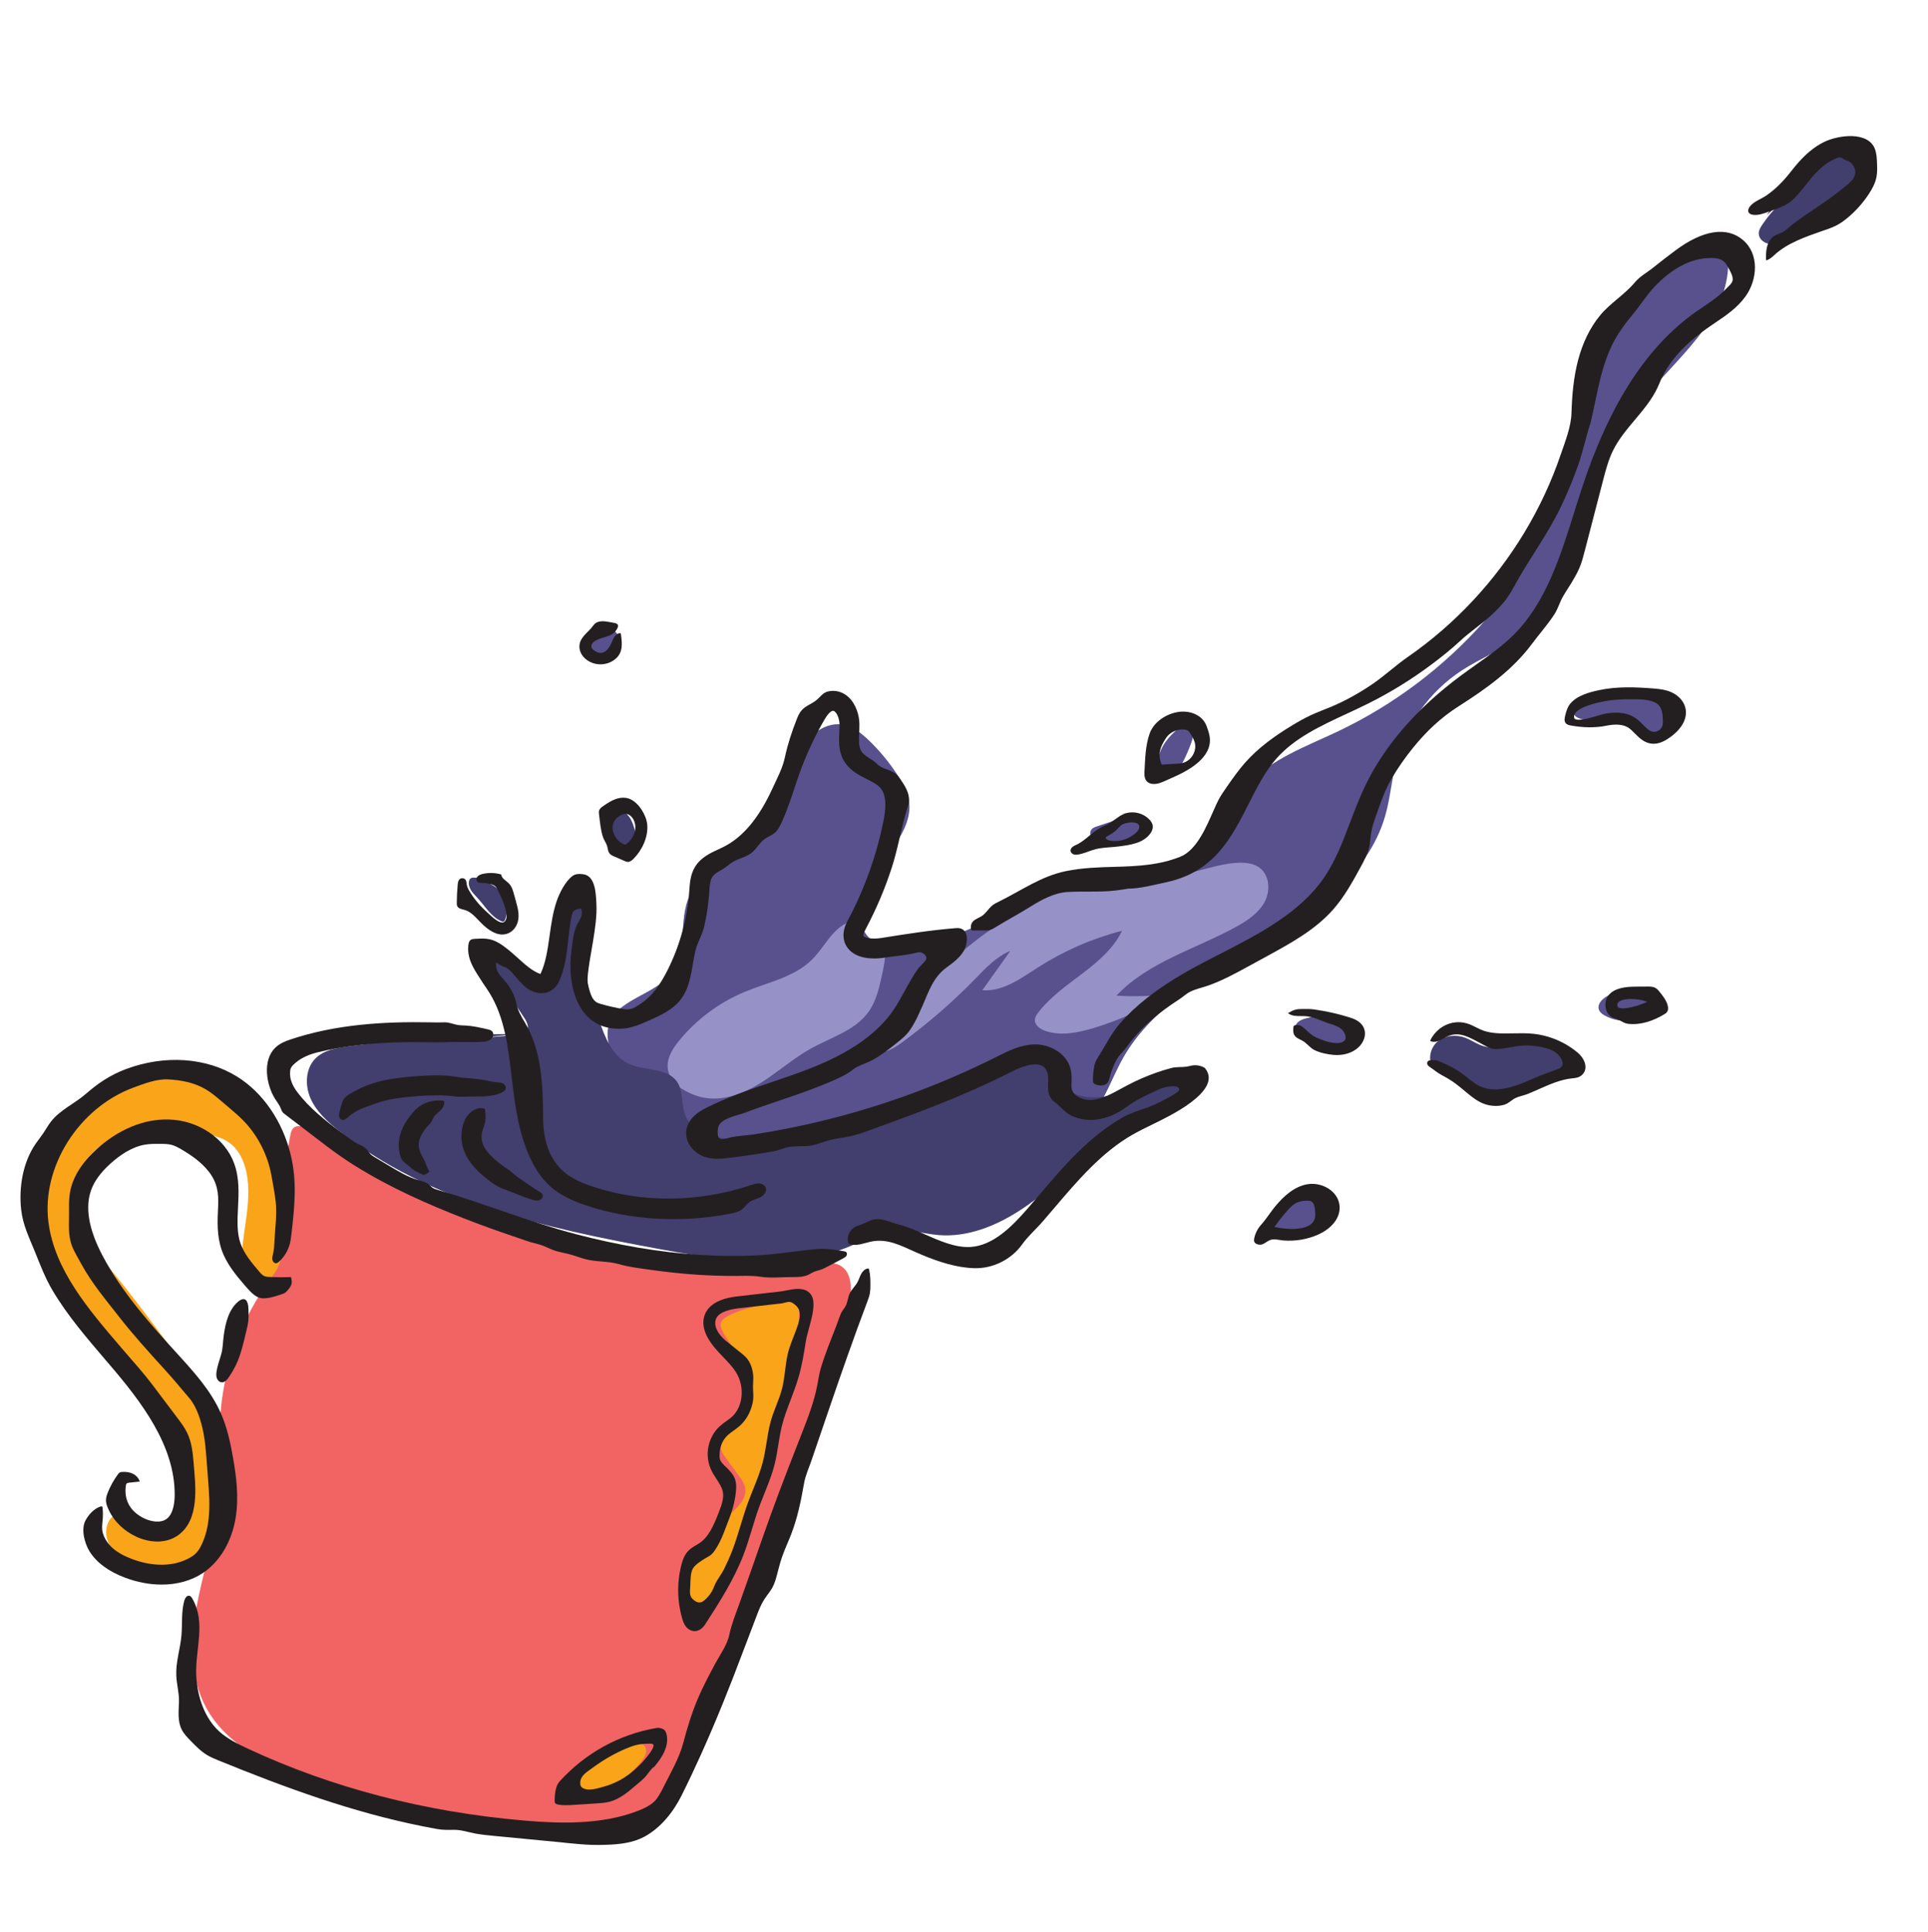
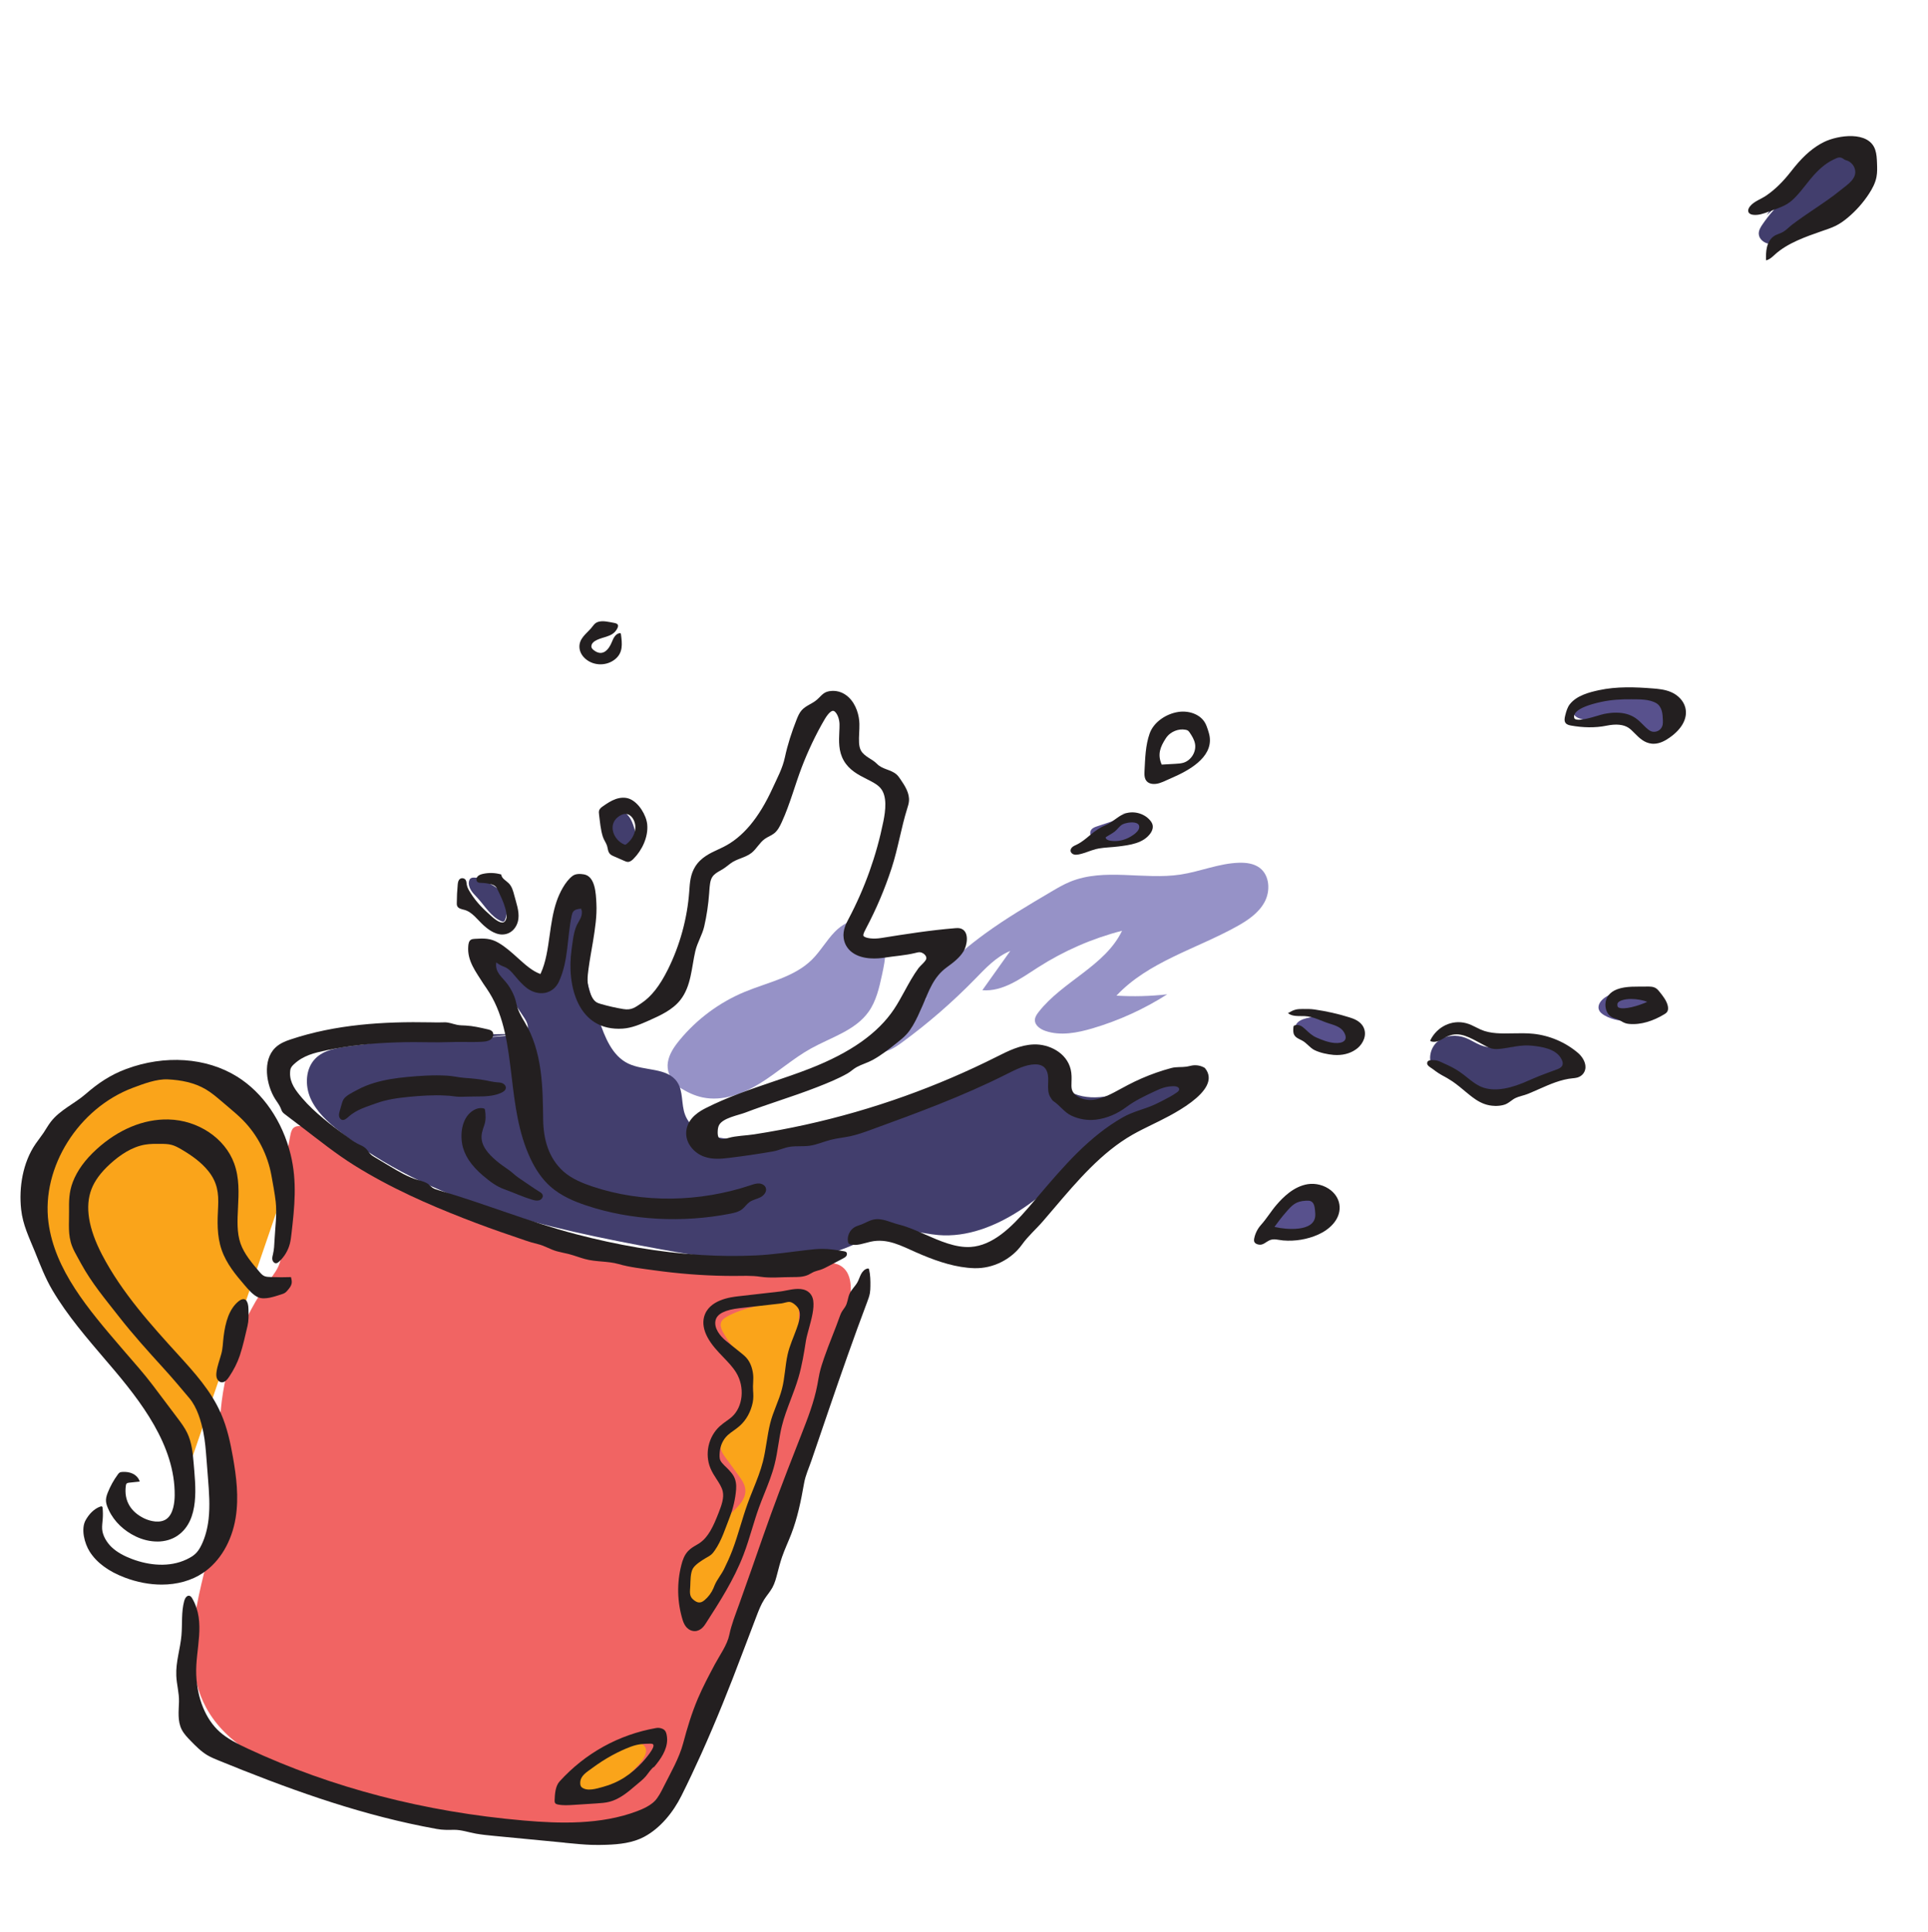
<svg xmlns="http://www.w3.org/2000/svg" id="Layer_1" data-name="Layer 1" viewBox="0 0 1008 1009.82">
  <defs>
    <style>
      .cls-1 {
        fill: #9692c7;
      }

      .cls-2 {
        fill: #9bd5c3;
      }

      .cls-3 {
        fill: #231f20;
      }

      .cls-4 {
        fill: #423e6d;
      }

      .cls-5 {
        fill: #58518d;
      }

      .cls-6 {
        fill: #f16463;
      }

      .cls-7 {
        fill: #faa41a;
      }
    </style>
  </defs>
-   <path class="cls-5" d="M385.55,447.28c-7.78,6.41-18.22,10-23.64,18.5-7.96,12.49-1.85,30.6-10.54,42.59-8.83,12.18-30.15,13.93-33.36,28.63-.83,3.83-.13,7.82.92,11.59,8.1,29.4,36.13,50.31,65.91,56.86,29.79,6.55,60.99.84,90.01-8.53,17.1-5.52,34.79-12.39,52.49-9.34,10.22,1.76,20.45,6.81,30.49,4.21,15.29-3.95,20.67-22.2,27.98-36.2,14.9-28.51,45.02-45.03,72.74-61.35,27.72-16.32,56.63-36.6,65.6-67.5,2.68-9.24,3.39-18.94,5.76-28.26,4.95-19.48,17.43-36.94,34.26-47.93,9.51-6.21,20.28-10.41,29.38-17.2,34.72-25.89,33.98-78.3,57.95-114.38,17.86-26.88,50.58-47.25,52-79.49.11-2.42-.03-4.99-1.38-6.99-3.52-5.22-11.66-2.85-17,.48-34.57,21.6-55.09,60.28-66.17,99.51-4.72,16.69-8.05,33.87-14.9,49.8-6.74,15.67-16.74,29.76-28.04,42.53-21.27,24.02-47.43,43.71-76.4,57.49-16.65,7.92-34.82,14.33-47.33,27.88-13.27,14.37-18.86,35.49-34.87,46.72-18.63,13.06-43.97,7.98-66.33,12.21-28.04,5.3-52.5,25.75-81.04,26.05-4.61.05-9.42-.51-13.28-3.03-12.12-7.91-6.47-26.94,2.3-38.45,8.77-11.52,20.14-24.92,15.25-38.55-3.84-10.7-15.83-25.23-24.76-32.16-10.12-7.86-19.89-4.32-28.17,4.4-16.29,17.14-17,44.83-35.82,59.89Z" />
  <path class="cls-1" d="M472.45,529.22c12.19-15.61,26.56-29.5,42.58-41.15,11-8,22.74-14.93,34.46-21.84,3.24-1.91,6.49-3.83,9.97-5.26,17.96-7.39,38.56-.85,57.77-3.77,10.29-1.57,20.15-5.87,30.55-6.17,3.78-.11,7.78.39,10.8,2.66,5.26,3.94,5.69,12.12,2.56,17.9s-8.88,9.62-14.63,12.8c-21.25,11.77-46.18,18.4-62.8,36.12,8.84.54,17.73.31,26.54-.69-12.08,7.7-25.23,13.7-38.96,17.76-8.04,2.38-16.78,4.09-24.72,1.38-2.7-.92-5.58-2.91-5.5-5.76.04-1.53.97-2.89,1.91-4.1,12.58-16.15,34.78-24.06,43.66-42.51-15.53,3.99-30.41,10.48-43.91,19.13-9.01,5.78-18.46,12.83-29.13,11.94,4.86-6.84,9.72-13.68,14.59-20.52-7.37,3-12.96,9.09-18.52,14.79-11.78,12.07-24.57,23.16-38.19,33.12-3.85,2.82-8.33,5.68-13.04,4.89,6.71-11.42,16.03-21.3,27.03-28.67" />
  <path class="cls-1" d="M456.61,498.93c-10.49,0-12.78-12.69-6.91-18.27-4.83.01-9.69,2.84-13.18,6.41-4.42,4.51-7.54,10.19-12.03,14.63-9.32,9.2-23.05,11.81-35.14,16.83-13.19,5.47-25,14.23-34.07,25.25-2.83,3.44-5.47,7.27-6.12,11.68-.56,3.79.77,8.05,3.75,10.27l-7-4.11c6.49,5.1,13.3,10.36,21.37,12.08,10.45,2.23,21.27-1.86,30.34-7.51s17.09-12.92,26.43-18.09c10.52-5.83,23.13-9.38,30.09-19.19,3.96-5.58,5.51-12.47,6.97-19.16.92-4.22,1.83-8.54,1.75-12.83-1.59,1.24-3.67,2.02-6.24,2.02Z" />
-   <path class="cls-5" d="M323.35,338.35c-3.61,1.92-6.44,5.68-10.51,6.05-4.01.37-7.78-3.25-8.03-7.27-.25-4.02,2.64-7.88,6.42-9.26,2.84-1.03,6.15-.78,8.71.82,2.56,1.61,4.24,4.58,4.13,7.6-.11,3.02-2.1,5.93-4.93,6.97" />
  <path class="cls-5" d="M594.35,425.08c-6.91,2.3-13.82,4.59-20.73,6.89-1.17.39-2.42.84-3.11,1.86-.72,1.06-.61,2.54.02,3.66s1.72,1.91,2.87,2.48c3.11,1.54,6.79,1.62,10.16.8,3.37-.81,6.49-2.44,9.48-4.2,1.35-.79,2.71-1.64,3.72-2.84s1.64-2.82,1.29-4.34c-.5-2.23-2.88-3.57-5.14-3.9-2.26-.33-4.58.06-6.86-.13" />
  <path class="cls-2" d="M611.4,381.75l8.03-6.1c-1.31-.03-2.68.41-3.77,1.15-1.81,1.23-3.06,3.11-4.26,4.94Z" />
-   <path class="cls-5" d="M621.83,376.38c-.23-.15-.47-.28-.71-.38-3.83,3.98-8.49,7.29-11.71,11.8-2.72,3.8-4.32,8.39-4.55,13.06-.08,1.53.06,3.22,1.14,4.3,1.27,1.26,3.37,1.19,5.05.56,4.95-1.86,7.53-7.19,9.63-12.04,1.5-3.46,3.01-6.99,3.37-10.75.23-2.41-.2-5.2-2.21-6.55Z" />
  <path class="cls-5" d="M689.73,620.65c-9.69,3.95-18.56,9.93-25.87,17.42-1.11,1.14-2.26,2.78-1.51,4.18.29.55.83.92,1.36,1.23,3.32,1.95,7.36,2.41,11.18,1.95,3.82-.46,7.49-1.77,11.07-3.2,3.13-1.25,6.46-2.81,7.98-5.82,1.38-2.72.93-6.03-.14-8.89-1.14-3.06-3.13-6.02-6.14-7.28-3.01-1.26-7.12-.16-8.3,2.89" />
  <path class="cls-5" d="M679.16,529.48c4.33.19,8.66-.19,12.99.05,4.32.25,8.75,1.2,12.25,3.75,3.49,2.56,5.84,7,4.99,11.24-.25,1.22-.78,2.43-1.75,3.2-1.71,1.35-4.15.97-6.28.52-4.9-1.03-9.81-2.07-14.71-3.1-2.45-.52-4.99-1.07-6.98-2.6s-3.25-4.31-2.23-6.6c.95-2.15,3.45-3.1,5.73-3.67,3.18-.8,6.43-1.28,9.71-1.43" />
  <path class="cls-5" d="M863.13,529.01c1.83-1.79,3.66-3.58,5.49-5.37-2.34-3.83-7.17-5.28-11.63-5.75-6.09-.64-12.57.07-17.68,3.45-2.16,1.43-4.2,3.9-3.42,6.37.44,1.4,1.69,2.39,2.96,3.12,4.37,2.55,9.61,3.14,14.67,3.15,3.37,0,6.96-.3,9.65-2.32,2.69-2.03,3.9-6.34,1.63-8.83" />
  <path class="cls-5" d="M865.45,361.71c-11.63,2.94-24.24.8-35.59,4.69-2.15.74-4.27,1.71-5.98,3.2-.57.5-1.11,1.09-1.31,1.82-.26.97.15,2.04.85,2.76s1.64,1.17,2.59,1.5c7.36,2.55,15.62-.65,23.21,1.13,2.57.6,4.97,1.76,7.29,3.02,2.27,1.24,4.53,2.61,7.07,3.1,3.84.73,8.02-.83,10.44-3.89.87-1.1,1.52-2.39,1.7-3.78.25-1.95-.48-3.95-1.69-5.5s-2.86-2.71-4.6-3.63c-3.87-2.06-8.35-3.06-12.7-2.52" />
  <path class="cls-4" d="M261.48,460.49c-4.36-.91-8.79-1.48-13.23-1.68-.83-.04-1.75-.03-2.36.53-.34.31-.53.76-.65,1.22-.42,1.69.15,3.5,1.09,4.97.94,1.47,2.22,2.69,3.39,3.97,3.9,4.28,6.99,9.71,12.29,12.06.46.21,1.02.38,1.46.12.3-.18.46-.52.59-.85,1.36-3.46,1.33-7.45-.1-10.89-1.42-3.44-4.22-6.28-7.63-7.76" />
  <path class="cls-4" d="M318.99,440.6c1.03,2.83,2.98,5.49,5.79,6.58,12.02,4.67,7.94-14.99,4.34-19.9-8.02-10.91-12.6,6.52-10.13,13.32Z" />
  <path class="cls-4" d="M809.23,543.73c-5.98.26-11.77,2.04-17.65,3.19-5.87,1.15-12.14,1.63-17.69-.61-2.61-1.05-4.96-2.68-7.58-3.7-4.79-1.87-10.63-1.48-14.6,1.79-3.97,3.27-5.38,9.59-2.46,13.82,1.93,2.8,5.24,4.28,8.41,5.51,4.1,1.59,8.26,3.01,12.42,4.43,5.03,1.71,10.13,3.44,15.43,3.9,9.43.82,18.76-2.43,27.18-6.76,4.2-2.16,8.76-5.44,8.78-10.16,0-2.71-1.6-5.22-3.65-6.99-5.96-5.16-14.73-4.88-22.59-4.32" />
  <path class="cls-4" d="M923.68,112.46c5.1-7.75,10.28-15.6,17.16-21.81,6.89-6.22,15.79-10.73,25.07-10.46,2.41.07,4.98.55,6.67,2.27,1.78,1.82,2.15,4.68,1.52,7.15-.63,2.47-2.11,4.63-3.65,6.66-9.63,12.76-22.59,22.99-37.24,29.41-2.55,1.12-5.28,2.14-8.05,1.82s-5.51-2.43-5.64-5.21c-.08-1.81.92-3.48,1.94-4.97,3.3-4.86,7.2-9.31,11.58-13.22" />
  <path class="cls-4" d="M270.9,540.46c-29.84.29-59.67,2.5-89.23,6.61-5.99.83-12.41,1.96-16.69,6.22-5.32,5.3-5.64,14.16-2.59,21.02s8.82,12.1,14.69,16.78c47.15,37.58,108.61,51.05,167.91,61.93,34.4,6.31,71.46,11.82,103.08-3.14,5.18-2.45,10.21-5.45,15.83-6.52,8.83-1.69,17.77,1.56,26.73,2.31,14.94,1.25,29.7-4.59,42.3-12.72,12.6-8.13,23.55-18.53,35.33-27.8,15.94-12.55,33.48-23.06,52.06-31.21,1.76-.77,3.69-1.69,4.41-3.47,1.41-3.49-2.88-6.62-6.58-7.28-11.69-2.07-22.84,4.74-34.09,8.53-11.25,3.79-26.81,2.67-31-8.44-.97-2.56-1.23-5.5-2.98-7.6-2.73-3.26-7.72-3.11-11.92-2.42-18.56,3.07-35.85,11.11-53.24,18.29-31.31,12.93-64.27,23.39-98.15,23.96-11.18.19-24.74-2.35-28.64-12.84-2.05-5.51-.8-12.13-4.08-17.01-5.21-7.76-17.19-5.59-25.61-9.65-8.44-4.07-12.21-13.82-15.23-22.68-5.31-15.58-10.69-31.89-8.32-48.17.75-5.19,0-13.07-5.21-12.4-3.41.44-4.64,4.66-5.1,8.07-1.14,8.38-2.28,16.75-3.41,25.13-.37,2.72-.81,5.6-2.59,7.69-4.77,5.61-14,1.16-18.96-4.28-4.95-5.45-10.68-12.43-17.91-11.03,7.45,11.24,14.9,22.47,22.35,33.71,1.46,2.21,2.89,5.31,1.1,7.26-.93,1.01-2.41,1.26-3.77,1.44-6.04.79-12.12,1.31-18.2,1.57" />
-   <path class="cls-7" d="M149.55,618.99c-2.78-13.74-7.24-27.64-16.54-38.12-14.22-16.03-38.29-21.26-58.98-15.7-16.41,4.41-31.05,15.07-40.3,29.32-9.24,14.26-13,31.98-10.32,48.76,2.86,17.96,12.65,34.11,24.06,48.27s24.62,26.8,35.94,41.04c4.41,5.55,8.58,11.41,11.2,18,2.89,7.25,3.83,15.14,4.17,22.94.23,5.18.2,10.47-1.43,15.4s-5.09,9.47-9.95,11.26c-6,2.2-12.87-.24-17.77-4.33-2.1-1.75-4.18-3.91-6.9-4.15-5.4-.49-8.22,6.75-6.95,12.02,2.96,12.27,16.85,18.56,29.42,19.8,8.45.83,17.65-.05,24.19-5.45,5.23-4.31,8.05-11,8.98-17.72.93-6.71.15-13.53-.73-20.25-2.14-16.33-4.92-32.79-11.61-47.84-6-13.5-14.95-25.44-23.83-37.25-7.11-9.46-14.22-18.92-21.7-28.08-5.71-7-11.68-13.88-15.98-21.82-4.3-7.94-6.85-17.19-5.13-26.06,2.6-13.44,14.73-23.55,27.92-27.2,13.19-3.66,27.27-1.92,40.64,1.03,4.05.89,8.17,1.94,11.59,4.29,5.23,3.59,8.12,9.79,9.36,16.01,3.29,16.4-3.3,33.2-2.56,49.91.15,3.35.65,6.85,2.6,9.58,1.95,2.73,5.73,4.41,8.78,3.02,1.85-.84,3.1-2.58,4.21-4.28,4.34-6.61,9.85-14.71,10.79-22.75,1.11-9.5-1.3-20.37-3.18-29.63Z" />
+   <path class="cls-7" d="M149.55,618.99c-2.78-13.74-7.24-27.64-16.54-38.12-14.22-16.03-38.29-21.26-58.98-15.7-16.41,4.41-31.05,15.07-40.3,29.32-9.24,14.26-13,31.98-10.32,48.76,2.86,17.96,12.65,34.11,24.06,48.27s24.62,26.8,35.94,41.04c4.41,5.55,8.58,11.41,11.2,18,2.89,7.25,3.83,15.14,4.17,22.94.23,5.18.2,10.47-1.43,15.4s-5.09,9.47-9.95,11.26Z" />
  <path class="cls-6" d="M153.55,589.56c-1.1.95-1.46,2.47-1.74,3.89-3.75,18.51-5.36,37.45-4.78,56.32.11,3.57.29,7.22-.83,10.61-1.05,3.19-3.15,5.89-5.12,8.61-14.4,19.85-23.36,43.61-25.64,68.02-1.61,17.24.03,34.69-1.94,51.9-2.02,17.57-7.77,34.5-10.87,51.91-3.1,17.41-3.32,36.24,5.09,51.81,10.69,19.8,32.82,30.22,53.9,38.12,42.65,15.98,87.53,27.09,133.06,28.09,8.55.19,17.26,0,25.39-2.67,13.73-4.5,24.28-15.54,32.96-27.08,27.87-37.07,42.12-82.33,55.88-126.62,4.95-15.91,9.89-31.83,14.84-47.74,7.45-23.96,14.9-47.95,20.09-72.5,1.57-7.43,2.01-17.02-4.65-20.67-3.75-2.05-8.34-1.25-12.55-.51-39.01,6.9-79.12,3.97-117.56-4.93-37.21-8.62-78.15-21.48-110.74-41.82-7.63-4.76-37.85-30.72-44.77-24.73Z" />
  <path class="cls-3" d="M383.23,667.03c-1.33,0-2.66,0-3.98-.03-12.46-.18-24.91-1.2-37.25-2.91-6.17-.86-12.63-1.55-18.61-3.27-5.6-1.61-11.81-1.04-17.55-2.62-2.91-.8-5.74-1.92-8.67-2.66-1.98-.5-4.01-.83-5.98-1.38-3.58-1-6.57-2.99-10.17-3.81-4.28-.98-8.53-2.66-12.69-4.05-8.78-2.94-17.48-6.11-26.1-9.48-9.33-3.65-18.58-7.5-27.64-11.76-10.07-4.73-19.92-9.95-29.36-15.84-9.67-6.04-18.43-13.12-27.46-19.99-2.9-2.2-5.79-4.41-8.69-6.61-.51-.39-1.04-.79-1.41-1.32-.43-.6-.64-1.31-.92-1.99-.71-1.7-1.87-3.16-2.86-4.71-4.67-7.34-6.86-20.31.1-26.94,2.41-2.29,5.36-3.4,7.94-4.26,23.53-7.87,48.61-9.43,73.25-8.94,2.32.05,4.62.11,6.92,0,2.48-.13,4.53.84,6.92,1.32,1.44.29,2.92.27,4.39.35,3.88.21,7.69,1.09,11.47,1.96.92.21,1.9.46,2.51,1.18,1.02,1.21.4,3.2-.86,4.14-1.27.95-2.94,1.12-4.52,1.21-3.36.19-6.72.14-10.08.1-5.59-.07-11,.29-16.6.17-6.13-.13-12.26-.13-18.38.07-12.26.4-24.53,1.59-36.53,4.18-6.32,1.36-11.72,2.61-16.63,7.12-.76.69-1.5,1.46-1.84,2.43-.24.69-.27,1.43-.3,2.16-.19,5.24,2.95,9.26,6.21,13.1,3.38,3.99,7.26,7.53,11.27,10.87,3.79,3.16,7.72,6.16,11.75,9,1.9,1.34,3.85,2.95,5.92,4.02,1.86.96,3.61,1.48,5.04,3.19.67.8,1.2,1.71,1.95,2.43.67.65,1.48,1.14,2.28,1.62,2.66,1.59,5.31,3.17,7.97,4.76,4.52,2.7,9.11,5.43,14.15,6.94,2.04.61,4.21,1.05,5.88,2.38.67.53,1.24,1.19,1.93,1.68.96.69,2.12,1.03,3.26,1.36,24.17,7.05,47.45,16.63,71.85,23.01,21.47,5.61,43.43,9.54,65.6,10.88,9.46.57,18.95.67,28.41.23s18.07-1.85,27.18-2.87c2.49-.28,4.99-.56,7.49-.57,3.81-.01,7.59.61,11.35,1.23.47.08.96.17,1.3.5.52.51.44,1.42.02,2.01s-1.09.96-1.74,1.3c-2.51,1.32-5.01,2.64-7.52,3.96-1.39.73-2.79,1.47-4.29,1.96-1.06.34-2.16.56-3.18.98-1.1.46-2.08,1.14-3.16,1.64-2.6,1.19-5.57,1.2-8.44,1.18-5.33-.03-11.21.65-16.48-.16-4.81-.74-9.53-.44-14.43-.44Z" />
  <path class="cls-3" d="M82.18,805.88c-3.66,0-7.53-.89-11.26-2.68-6-2.88-11.19-7.64-14.02-13.71-1.65-3.54-2.06-5.4-.6-9.08,1.36-3.43,3.16-6.68,5.35-9.65.25-.34.51-.68.87-.9.42-.25.92-.32,1.41-.35,1.88-.13,3.81.1,5.5.92s3.11,2.3,3.61,4.11c-1.83.19-3.66.39-5.49.58-.49.05-1.01.12-1.35.48-.29.31-.36.76-.42,1.18-1.02,7.76,2.58,13.63,9.64,17.02,3.3,1.58,8.32,2.63,11.57.34,3.7-2.59,4.31-8.89,4.34-12.41.24-26.08-17.6-49.11-34.34-68.65l-1.45-1.69c-10.02-11.78-20.23-23.51-28.13-36.88-3.83-6.48-6.36-13.21-9.14-20.09-3.01-7.42-6.34-14.03-7.22-22.16-1.25-11.56.88-24.49,7.5-34.19,1.35-1.97,2.86-3.83,4.19-5.81,1.27-1.9,2.37-3.91,3.76-5.72,4.84-6.32,12.42-9.49,18.31-14.62,6.45-5.62,12.9-9.98,21.1-13.04,20.22-7.55,41.92-6.07,58.05,3.96,13.52,8.41,23.73,23.28,28.01,40.79,3.43,14.06,2.05,27.23.42,41.35-.2,1.75-.41,3.51-.85,5.22-.92,3.56-2.89,6.84-5.6,9.33-.44.41-.95.81-1.54.86-1.01.09-1.85-.89-2.01-1.89s.14-2.01.37-3c.54-2.29.65-4.66.76-7.02.31-6.56,1.37-13.66.63-20.19-.51-4.47-1.42-9.21-2.22-13.67-1.96-10.87-7.18-21.17-14.94-29.04-2.29-2.32-4.78-4.43-7.26-6.54-1.35-1.15-2.7-2.29-4.05-3.44-2.57-2.18-5.16-4.38-8.07-6.1-5.98-3.55-12.99-4.88-19.86-5.22-5.86-.29-12.73,2.33-18.19,4.37-28.53,10.66-47.96,41.57-44.22,70.38,3.23,24.91,20.97,45.59,38.12,65.58l1.45,1.69c5.06,5.9,10.3,11.68,14.97,17.88,4.28,5.68,8.55,11.35,12.83,17.03,1.92,2.55,3.85,5.12,5.22,8,2.28,4.8,2.87,10.22,3.3,15.52.99,12.08,3.35,29.83-8.25,37.97-3.03,2.13-6.8,3.2-10.81,3.2Z" />
  <path class="cls-3" d="M84.5,828.4c-6.22,0-12.77-1.22-19.25-3.67-8.54-3.23-14.72-7.8-18.37-13.58-2.67-4.23-4.71-11.81-2.09-16.47,1.74-3.09,4.3-5.87,7.63-7.07.33-.12.73-.2.98.03.18.16.22.43.24.68.19,1.97.21,3.95.05,5.92-.13,1.74-.4,3.47-.28,5.21.24,3.4,2.48,7.01,4.91,9.33,2.98,2.84,6.78,4.76,10.6,6.21,9.06,3.43,19.69,4.5,28.66.22,3.99-1.91,5.85-3.55,7.83-7.68,1.99-4.17,3.12-8.74,3.64-13.32.8-7.03.26-14.14-.29-21.19-.28-3.55-.55-7.1-.83-10.66-.35-4.47-.7-8.96-1.57-13.36-1.22-6.17-3.3-13.23-7.37-18.08-4.4-5.24-8.82-10.49-13.44-15.56-8.04-8.84-16.07-17.71-23.43-27.13s-14.06-17.35-19.63-27.45c-.68-1.23-1.35-2.45-2.03-3.68-1.01-1.83-2.02-3.66-2.77-5.61-2.31-5.99-1.51-11.84-1.59-18.05-.07-5.44-.06-10.23,1.97-15.51,2.31-6,6.37-11.6,12.43-17.13,11.3-10.31,24.62-15.89,37.56-15.56,15.44.33,29.58,9.78,34.37,23,2.78,7.65,2.39,15.48,2.01,23.06-.34,6.74-.65,13.11,1.3,18.74,1.91,5.49,6.02,10.3,9.99,14.96,2.12,2.49,3,2.51,6.34,2.63,3.36.13,6.72.13,10.07.01.27,1.09.54,2.23.34,3.33-.25,1.34-1.16,2.45-2.04,3.49-.39.46-.78.93-1.27,1.28-.68.5-1.5.76-2.3,1.01-3.33,1.03-8.34,2.89-11.81,1.49-2.74-1.11-5.37-4.27-7.25-6.47-4.39-5.14-9.36-10.96-11.91-18.31-2.62-7.54-2.23-15.23-1.86-22.68.35-7.12-.44-12.74-5.13-18.58-3.77-4.7-8.81-8.22-14-11.28-1.66-.97-3.37-1.92-5.23-2.41-1.85-.49-3.79-.51-5.71-.52-2.71-.02-5.44-.05-8.11.4-6.94,1.17-13.22,5.47-18.32,10.12-4.83,4.41-8.01,8.72-9.72,13.17-3.47,9.02-1.61,20.55,5.53,34.26,10.37,19.93,26.07,37.18,39.92,52.4,8.37,9.21,17.03,18.72,22.24,30.58,3.31,7.53,4.98,15.51,6.3,23.01,1.76,10.04,3.14,20.82,1.38,31.61-2.01,12.32-8.2,22.78-16.98,28.7-6.06,4.09-13.6,6.16-21.72,6.16Z" />
  <path class="cls-3" d="M125.41,708.56c-1.31,3.92-3.2,7.6-5.61,11.21-.97,1.45-2.31,3.08-4.04,2.87-1.12-.14-2.01-1.08-2.39-2.14s-.32-2.22-.16-3.34c.45-3.25,1.67-6.31,2.52-9.46.8-2.98.79-5.9,1.17-8.92.45-3.6,1.11-7.19,2.42-10.61,1.18-3.05,2.95-5.95,5.52-7.97,1.01-.8,2.48-1.45,3.53-.7.34.24.57.6.76.97.69,1.37.74,2.97.78,4.5.07,2.74.13,5.51-.5,8.17-1.21,5.1-2.34,10.42-4,15.41Z" />
  <path class="cls-3" d="M295.29,963.33c-12.3-1.18-24.61-2.37-36.91-3.55-3.22-.31-6.44-.62-9.63-1.19-3.72-.66-7.67-2.06-11.48-1.99-3.2.06-5.75.14-9.02-.46-2.41-.44-4.81-.9-7.21-1.38-36.9-7.38-72.04-20.24-106.73-34.41-2.03-.83-4.06-1.66-5.94-2.78-3.25-1.94-5.94-4.67-8.58-7.38-1.82-1.86-3.67-3.76-4.83-6.09-2.22-4.48-1.51-9.61-1.38-14.42.13-4.64-1.22-9-1.41-13.67-.3-7.36,2.07-13.83,2.7-21.11.52-6.03-.15-12.22,1.47-18.05.38-1.35,1.39-2.97,2.75-2.59.66.19,1.09.81,1.44,1.41,7.29,12.66,1.53,26.47,2.07,39.91.5,12.42,4.97,23.29,12.26,29.8,4.18,3.73,9.59,6.4,14.78,8.82,43.84,20.42,92.36,33.05,144.2,37.54,18.68,1.62,40.34,2.3,59.3-4.91,3.02-1.15,6.82-2.81,9.33-5.48,1.73-1.85,3.01-4.28,4.5-7.27,3.66-7.33,8.13-14.89,10.23-22.82,2.08-7.88,4.45-15.7,7.63-23.2,2.61-6.15,5.76-12.06,8.9-17.97,2.57-4.82,6.46-10.08,7.58-15.45,1.12-5.42,3.17-10.5,5.05-15.73,4.25-11.82,8.39-23.68,12.52-35.54,5.44-15.61,11.27-30.89,17.3-46.27.92-2.34,1.84-4.69,2.75-7.03,3.33-8.5,6.68-17.06,8.39-26.02.4-2.07.71-4.17,1.17-6.23.61-2.72,1.49-5.37,2.4-8.01,2.57-7.46,5.75-14.7,8.35-22.14.68-1.95,1.52-2.8,2.57-4.39,1.37-2.07,1.37-4.55,2.3-6.79.96-2.29,2.98-3.98,4.18-6.15.76-1.37,1.18-2.92,1.92-4.3.74-1.38,1.95-2.67,3.5-2.89.12-.02.24-.03.35.02.2.09.27.32.32.53.67,2.83.73,5.77.68,8.69-.02,1.21-.05,2.43-.26,3.62-.28,1.64-.87,3.2-1.46,4.76-6.88,18.2-13.29,36.58-19.6,54.99-3.18,9.29-6.34,18.59-9.53,27.89-1.38,4.03-3.1,7.62-3.83,11.81-.81,4.61-1.68,9.21-2.78,13.76-1.06,4.35-2.32,8.66-3.94,12.84-1.53,3.96-3.37,7.8-4.76,11.82-.99,2.86-1.74,5.8-2.5,8.73-.65,2.5-1.31,5.03-2.55,7.3-1.19,2.18-2.86,4.05-4.21,6.13-1.78,2.75-2.96,5.83-4.13,8.89-2.42,6.31-4.82,12.55-7.19,18.87-6.73,17.93-13.85,35.71-21.71,53.17-3.3,7.33-6.74,14.61-10.33,21.8-4.27,8.55-10.96,16.95-19.54,21.51-5.96,3.17-12.9,3.91-19.64,4.15-2.68.1-5.36.12-8.03.03-3.76-.13-7.51-.49-11.26-.85-.84-.08-1.69-.16-2.53-.24Z" />
  <path class="cls-3" d="M182.28,583.78c-.07.06-.14.13-.22.19-.93.84-2.07,1.81-3.27,1.47-.87-.25-1.42-1.16-1.53-2.07s.14-1.81.39-2.68c.3-1.05.59-2.09.89-3.14.28-.98.56-1.97,1.08-2.83,1.25-2.07,5.11-3.8,7.22-4.96,2.71-1.49,5.6-2.64,8.55-3.55,5.71-1.76,11.65-2.63,17.58-3.19,6.18-.58,13.49-1.12,20.81-.68,3.15.19,6.06.95,9.2,1.17,3.76.26,7.53.62,11.24,1.34,1.71.33,3.41.75,5.15.91,1.09.1,2.22.1,3.24.51s1.92,1.36,1.85,2.46c-.07,1.24-1.28,2.07-2.41,2.58-4.16,1.87-8.88,1.91-13.44,1.92-2.6,0-5.22.11-7.8.16s-5.1-.64-7.67-.64c-6.61-.4-13.42.1-19.2.65-5.9.56-11.89,1.4-17.48,3.45-5.17,1.89-9.93,3.17-14.21,6.93Z" />
  <path class="cls-3" d="M505.89,662.76c-9.29-.93-18.5-4.35-26.9-8.04-7.79-3.43-15.04-7.52-23.82-5.58-3.53.78-7.15,2.35-10.63,1.38-.28-.08-.56-.18-.77-.38-.23-.23-.33-.56-.4-.89-.62-2.94.84-6.2,3.44-7.7,1.15-.66,2.46-.99,3.7-1.47,2.05-.8,3.95-2.03,6.11-2.5,4.57-1,9.03,1.55,13.32,2.6,4.58,1.12,8.9,3.07,13.25,4.98,8.44,3.71,16.41,7.2,24.24,6.73,11.6-.73,21.29-10.2,30.04-20.32,1.89-2.19,3.77-4.39,5.65-6.6,12.88-15.13,26.2-30.78,43.97-40.88,5.38-3.06,11.02-4.11,16.62-6.65,1.53-.7,3.02-1.47,4.52-2.24,2.44-1.26,4.88-2.53,7.11-4.13.55-.39,1.14-.9,1.16-1.58.03-1.13-1.42-1.6-2.55-1.63-1.94-.04-3.9.23-5.75.81-1.6.5-3.12,1.21-4.63,1.92-5.07,2.38-10.18,4.79-14.67,8.14-4.75,3.54-10.08,5.9-16.01,6.62-4.31.52-8.82-.26-12.74-2.11-3.65-1.72-5.82-5.1-9.14-7.4-.26-.18-.53-.36-.74-.6-.15-.17-.27-.36-.4-.54-.3-.45-.61-.89-.87-1.37-1.05-1.92-1.1-4.21-1.03-6.39.07-2.18.22-4.43-.48-6.5-1.05-3.11-3.59-4.11-6.63-4-4.74.16-9.45,2.53-14.44,5.03l-.49.25c-22.73,11.42-46.38,20.11-70.24,28.79-3.67,1.34-7.36,2.68-11.19,3.49-3.43.73-6.95,1.04-10.35,1.92-3.63.94-7.1,2.53-10.82,3.05-3.35.47-6.75.05-10.1.52s-5.96,1.92-9.16,2.47c-7.63,1.33-15.3,2.45-22.99,3.38-4.37.52-8.64.87-12.96-.67-5.16-1.84-10.01-7.06-9.3-13.46.79-7.16,7.74-10.68,10.35-12,11.24-5.69,23.2-9.74,34.77-13.66,6.48-2.2,13.18-4.46,19.6-6.98,21.1-8.26,35.45-18.38,43.86-30.95,1.95-2.92,3.67-6.06,5.49-9.38,2.27-4.16,4.55-8.34,7.36-12.16.87-1.19,3.88-3.58,4.06-4.95.22-1.68-1.88-3.23-3.36-3.31-.8-.04-1.59.17-2.36.37-5.25,1.31-10.79,1.6-16.14,2.46-3.27.52-11.45,1.31-16.9-2.73-2.5-1.85-4.04-4.44-4.46-7.49-.56-4.13,1.27-7.6,2.61-10.13,8.46-16.01,14.57-33.14,18.15-50.89,1.11-5.48,2.15-13.27-1.58-17.5-1.63-1.86-4.31-3.21-7.14-4.64-4.27-2.16-9.11-4.61-11.99-9.65-2.81-4.92-2.55-10.24-2.33-14.93.07-1.44.14-2.81.11-4.1-.05-2.53-1.03-5.25-2.35-6.47-.57-.53-.92-.5-1.11-.5-.53.03-2.03.53-4.4,4.58-4.51,7.7-8.66,16.5-11.83,24.77-3.65,9.53-6.15,19.3-10.42,28.65-1.02,2.23-2.14,4.53-4.07,6.05-1.48,1.17-3.32,1.79-4.86,2.88-2.73,1.93-4.28,5.16-6.88,7.26-3.31,2.66-7.84,3.07-11.17,5.66-1.83,1.42-3.09,2.48-5.18,3.63-1.62.89-3.34,1.88-4.32,3.5-1.1,1.79-1.29,4.52-1.49,7.41l-.05.77c-.43,5.9-1.28,11.81-2.61,17.57-1.02,4.42-3.59,8.34-4.65,12.9-1.99,8.6-2.13,18.31-7.83,25.53-4.07,5.15-10.31,8.01-16.31,10.68-4.41,1.96-8.94,3.95-13.76,4.28-23.46,1.58-29.43-22.44-26.82-41.08.58-4.15,1.02-9.45,2.87-13.22.66-1.36,1.56-2.6,2.1-4.01.55-1.41.7-3.09-.11-4.37-1.43.13-3.03.35-3.93,1.48-.5.63-.69,1.45-.86,2.24-2.47,11.57-1.57,23.21-6.61,34.3-2.77,6.1-9.36,7.8-15.25,4.49-2.25-1.26-4.05-3.18-5.81-5.06-2.21-2.36-4.44-5.96-7.53-7.06-1.52-.54-2.94-1.32-4.21-2.31-.86,5.22,3.28,7.82,5.89,11.39,2.1,2.89,3.79,6.29,4.52,9.71.84,3.9,2.34,6.69,4.43,10.11,4.55,7.47,7,16.07,8.23,24.73,1.24,8.66,1.32,17.44,1.44,26.19.15,10.24,2.72,20.06,10.62,27.16,4.36,3.91,10.31,6.23,15.01,7.81,26.62,8.97,56.37,8.22,82.9-.64,1.41-.47,2.86-.97,4.35-.9s3.04.88,3.53,2.29c.68,1.98-1,4.02-2.87,4.96-1.87.94-4.03,1.28-5.72,2.51-1.4,1.02-2.35,2.55-3.7,3.63-1.79,1.44-4.12,1.97-6.38,2.41-24.57,4.81-51.6,3.64-75.44-4.39-5.65-1.9-12.87-4.75-18.65-9.94-4.08-3.66-7.47-8.46-10.38-14.67-6.26-13.38-8.02-28.12-9.72-42.36-1.92-16.12-3.74-31.36-11.64-44.12-.96-1.55-2.02-3.09-3.14-4.71-3.9-6.23-8.57-11.99-7.93-19.66.1-1.23.3-2.63,1.32-3.32.59-.4,1.33-.47,2.04-.51,4.8-.3,8.23-.41,12.45,2.06,3.69,2.16,6.88,5.04,10.04,7.89,3.92,3.54,7.63,6.89,11.77,8.38.04.01.07.03.11.04.07-.13.14-.28.22-.46,2.63-5.77,3.58-12.53,4.59-19.69.85-5.98,1.68-12.04,3.64-17.78,1.52-4.44,4.46-10.37,8.29-13.3,1.63-1.25,3.9-1.2,5.94-.87,6.02.99,6.32,10.08,6.58,15.09.36,6.73-.72,13.43-1.78,20.05-.78,4.82-1.71,9.5-2.35,14.37-.25,1.94-.51,3.89-.47,5.85.06,2.95.81,5.88,2.16,8.5.56,1.09,1.26,2.16,2.27,2.86.79.54,1.72.83,2.64,1.09,3.82,1.09,7.69,1.97,11.61,2.62,4.32.71,6.18-.88,9.54-3.13,5.15-3.46,9.52-9.03,13.76-17.55,6.29-12.64,10.16-26.76,11.17-40.83l.05-.74c.27-3.82.57-8.16,3-12.12,3-4.9,7.9-7.16,12.23-9.15.87-.4,1.73-.8,2.57-1.22,10.19-5.09,18.61-15.15,25.73-30.75,2.47-5.4,5.19-10.34,6.42-16.11,1.44-6.73,3.59-13.3,6.11-19.7.69-1.74,1.42-3.5,2.66-4.9,2.19-2.47,5.51-3.36,7.95-5.5,2.76-2.41,3.55-4.4,7.81-4.62,3.23-.19,6.28.96,8.76,3.28,4.06,3.79,5.59,9.67,5.67,13.92.03,1.63-.05,3.24-.12,4.79-.17,3.59-.34,6.97.97,9.25,1.8,3.16,5.93,4.38,8.31,6.86,2.91,3.02,7.08,2.87,10.18,5.51.82.7,1.45,1.6,2.06,2.5,2.4,3.5,4.92,7.39,4.5,11.62-.12,1.25-.5,2.45-.87,3.64-3.26,10.41-4.8,20.88-8.19,31.28-3.52,10.8-7.97,21.29-13.28,31.33-.68,1.29-1.61,3.04-1.5,3.85.03.22.07.33.33.53,1.25.92,4.75,1.5,9.04.81,12.77-2.05,25.52-4.05,38.42-5.11,1.13-.09,2.31-.17,3.37.24,4.41,1.72,3.07,8.73,1.27,11.74-2.1,3.5-5.53,6.07-8.78,8.43-7.1,5.16-9.36,12.4-12.76,20.2-1.53,3.49-3.06,6.99-5.01,10.27-.95,1.59-1.99,3.13-3.23,4.5-1.51,1.67-3.27,3.08-5.03,4.48-4.07,3.24-8.16,6.5-12.72,9-2.71,1.49-5.77,2.31-8.45,3.78-1.69.93-3.03,2.31-4.73,3.28-5,2.83-10.47,5.04-15.81,7.13-6.64,2.6-13.46,4.91-20.05,7.14-5.89,2-11.79,3.99-17.6,6.21-3.66,1.4-11.84,2.8-13.74,6.62-.48.96-.61,2.06-.66,3.13-.23,5.07,2.21,4.46,5.58,3.5,4.2-1.19,9.09-1.21,13.42-1.88,8.97-1.39,17.89-3.06,26.76-5.01,17.68-3.89,35.11-8.91,52.15-15.02,16.41-5.88,32.47-12.76,48.05-20.59l.49-.25c5.5-2.76,11.74-5.9,18.76-6.14,7.86-.3,17.31,4.25,19.36,13.16.53,2.32.46,4.49.4,6.41-.04,1.34-.08,2.61.11,3.59.81,4.12,6.58,6.37,11.27,5.8,4.91-.59,9.63-3.16,14.62-5.89,1.16-.63,2.32-1.26,3.48-1.87,4.77-2.5,9.71-4.65,14.79-6.43,2.62-.92,5.28-1.74,7.96-2.45,2.7-.71,5.19-.31,7.95-.71.98-.14,1.93-.45,2.91-.61,2.26-.37,4.65.09,6.61,1.28,10.04,12.05-19.82,25.83-27.51,29.6-3.59,1.76-6.99,3.43-10.2,5.25-16.18,9.2-28.89,24.13-41.18,38.58-1.9,2.23-3.79,4.46-5.7,6.66-3.72,4.31-7.69,7.64-11,12.26-5.62,7.83-15.26,12.61-24.89,12.34-1.19-.03-2.38-.11-3.58-.23ZM283.26,509.39h0Z" />
  <path class="cls-3" d="M271.35,624.73c-2.56-1.02-5.09-2.09-7.7-3.01-4.15-1.47-7.59-4.13-10.98-6.99-6.42-5.43-10.04-10.91-11.06-16.77-1.07-6.14.18-14.07,5.9-17.5,1.6-.96,3.55-1.46,5.35-.99.16.04.33.1.46.21.17.16.22.42.26.65.38,2.55.5,5.33-.34,7.74-.93,2.67-1.85,5.2-1.34,8.1.58,3.34,3.04,6.81,7.52,10.59,2.08,1.76,4.28,3.28,6.51,4.83,1.81,1.25,3.31,2.85,5.15,4.1,2.11,1.44,4.23,2.88,6.34,4.32,1.47,1,2.94,2,4.47,2.92.73.44,1.54.93,1.81,1.74.41,1.2-.63,2.5-1.85,2.84s-2.51,0-3.73-.36c-2.31-.69-4.55-1.54-6.77-2.43Z" />
-   <path class="cls-3" d="M221.73,614.23c-.21.01-.41-.06-.61-.14-1.31-.53-2.58-1.16-3.8-1.87-.58-.34-1.15-.7-1.69-1.1-.64-.47-1.23-.99-1.83-1.52-1.61-1.42-3.49-2.43-4.23-4.47-.88-2.42-1.18-5.14-1.04-7.7.3-5.46,2.85-10.81,7.79-16.35,3.95-4.44,9.75-6.45,15.71-5.59.56,1.44-.07,3.1-1.06,4.29s-2.29,2.07-3.38,3.16c-1.12,1.12-1.37,2.42-2.18,3.68-.85,1.32-2.23,2.4-3.18,3.69-1.66,2.25-3.13,4.86-3.29,7.71-.16,2.91,1.08,5.4,2.52,7.83,1.16,1.96,1.54,4.27,2.85,6.23.09.13.18.28.15.44-.03.14-.17.23-.29.31-.6.38-1.2.75-1.8,1.13-.2.12-.4.25-.64.27Z" />
-   <path class="cls-3" d="M580.64,561.6c-.16.55-.32,1.09-.46,1.64-.26.98-.5,2-1.12,2.79-1.37,1.74-4.06,1.75-6.13.94-.47-.19-.96-.43-1.23-.85-.27-.43-.29-.96-.29-1.47,0-2.23.2-4.45.58-6.64.17-.97.38-1.94.75-2.86.39-.96.95-1.85,1.51-2.73,3.65-5.76,6.85-12.25,11.29-17.38,4.11-4.74,8.74-9.02,13.65-12.93,9.64-7.67,20.33-13.91,31.24-19.58,2.27-1.18,4.57-2.35,6.87-3.53,20.82-10.67,42.34-21.7,55.04-40.33,5.89-8.64,9.62-18.45,13.56-28.83,2.37-6.25,4.83-12.72,7.81-18.93,10.22-21.29,27.15-40.77,50.32-57.9,2.48-1.84,5.01-3.63,7.54-5.42,7.31-5.18,14.21-10.07,20.17-16.08,16.59-16.74,24.1-40.74,31.37-63.95,1.27-4.05,2.53-8.09,3.84-12.07,14.41-44.02,33.93-74.26,59.69-92.46,1.36-.96,2.76-1.91,4.16-2.85,4.1-2.76,8.16-5.54,11.58-9.15,1.13-1.19,3.12-2.72,3.46-4.4.44-2.16-1.44-5.21-2.43-7.01-.67-1.22-1.45-2.41-2.57-3.24-1.57-1.16-3.62-1.44-5.57-1.49-12.09-.33-22.64,6.86-30.57,15.37-3.95,4.24-6.96,9.16-10.61,13.57-4.35,5.25-8.38,10.59-11.37,16.76-4.49,9.28-6.62,19.43-8.88,30.17-.71,3.38-1.42,6.77-2.21,10.12-2.45,7.34-3.95,14.98-6.54,22.32-2.63,7.46-5.67,14.77-9.09,21.9-6.77,14.11-16.06,26.42-23.54,39.99-1.41,2.56-2.82,5.13-4.52,7.51-2.5,3.52-5.58,6.59-8.77,9.5-4.97,4.52-10.68,8.25-15.54,12.77s-9.88,8.52-15.08,12.42c-10.49,7.87-21.7,14.79-33.44,20.62-3.57,1.77-7.25,3.48-10.81,5.14-14.16,6.58-27.54,12.8-37.05,23.63-5.86,6.68-10.01,14.86-14.4,23.53-6.41,12.65-13.03,25.73-25.52,33.89-5.37,3.51-11.46,5.84-17.72,7.16s-13.48,3.31-19.73,3.31c-2.26.37-4.52.75-6.8,1-8.27.93-16.6.3-24.9.75-6.81.37-13.74,4.08-19.47,7.69-5.95,3.75-12.14,6.98-18.18,10.7-1.02.63-2.07,1.27-3.25,1.54-.79.18-1.6.18-2.4.18-2.1,0-4.19,0-6.29,0-.2,0-.41,0-.57-.11-.19-.12-.27-.35-.32-.57-.34-1.39.04-2.94.99-4.01,1.21-1.36,3.11-1.84,4.63-2.85,2.21-1.46,3.51-3.97,5.59-5.61,1.02-.81,2.2-1.39,3.37-1.96,11.78-5.76,21.85-13.19,35.01-15.91,8.56-1.77,17.42-2.02,25.98-2.25,11.67-.32,22.86-.9,33.8-5.26,8.77-3.5,13.77-16.04,17.47-24.29.83-1.86,1.62-3.74,2.57-5.53,1.27-2.39,2.82-4.62,4.37-6.83,3.04-4.35,6.1-8.72,9.63-12.69,6.94-7.82,15.58-13.96,24.52-19.37,3.15-1.91,6.36-3.73,9.7-5.29,3.6-1.67,7.34-3.01,10.99-4.56,7.42-3.14,14.47-7.12,21.14-11.65,6.49-4.41,12.2-9.82,18.62-14.27,24.64-17.08,45.52-39.48,60.99-65.16,7.74-12.85,14.12-26.52,18.95-40.73,2.3-6.76,5.36-14.36,5.58-21.49.3-9.44,1.1-18.93,3.55-28.08,2.24-8.36,5.93-16.45,11.47-23.15,5.29-6.4,12.78-10.77,18.09-17.15,2.69-3.24,6.51-5.22,9.82-7.91,3.74-3.03,7.56-5.94,11.42-8.82,14.35-10.72,26.9-12.65,35.34-5.43,8.64,7.39,7.51,20.7,1.42,29.29-4.33,6.11-10.31,10.14-16.09,14.03-1.33.9-2.67,1.8-3.97,2.72-9.2,6.5-18.22,14.77-23.34,24.98-1.01,2.02-1.79,4.14-2.75,6.18-5.71,12.16-17.28,20.75-23.22,32.8-2.46,4.99-3.87,10.42-5.27,15.81-3.16,12.18-6.32,24.36-9.48,36.54-.81,3.12-1.62,6.25-2.89,9.21-1.13,2.64-2.61,5.12-4.08,7.6-1.81,3.04-4.05,6.08-5.54,9.29-1.17,2.53-1.91,4.91-3.48,7.32-3.54,5.42-7.88,10.24-11.73,15.43-10.06,13.55-23.99,23.46-38.09,32.42-9.38,5.97-16.94,13.1-23.95,21.74-4.12,5.07-7.89,10.43-11.2,16.07-3.51,5.98-5.63,12.23-7.95,18.75-1.2,3.35-2.4,6.73-2.91,10.26-.29,2.01-.36,4.04-.73,6.04-.76,4.08-2.77,7.81-4.75,11.45-4.2,7.7-8.48,15.45-14.27,22.03-9.26,10.52-21.84,17.45-34.14,24.17-3.44,1.88-6.89,3.76-10.33,5.64-6.83,3.73-13.71,7.48-21.06,10.03-2.99,1.03-6.26,1.71-9.11,3.1-2.2,1.08-4.01,2.86-6.1,4.21-4.97,3.21-9.76,6.69-14.23,10.57-4.96,4.3-9.3,9.09-13.15,14.4-1.63,2.26-3.73,3.94-5.1,6.39-1.34,2.4-2.36,4.99-3.15,7.63Z" />
  <path class="cls-3" d="M925.04,135.43c-.54.31-1.11.55-1.74.68-.02-2.33-.04-4.69.52-6.95.55-2.26,1.75-4.46,3.69-5.74,1.56-1.03,3.46-1.35,5.02-2.35s2.91-2.45,4.4-3.59c3.77-2.89,7.71-5.55,11.64-8.2,4.72-3.19,9.47-6.38,13.88-10,3.34-2.74,8.69-5.89,7.31-10.94-.59-2.16-2.37-3.95-4.52-4.56-.34-.1-.7-.17-.98-.39-2.19-1.72-3.16-1.19-5.99.19-3.97,1.94-7.74,5.18-11.87,10.2-.74.9-1.47,1.82-2.19,2.74-1.85,2.34-3.76,4.77-6.01,7.02-3.71,3.7-6.54,4.54-11.4,6.35-.72.27-1.44.54-2.16.8-2.58.96-5.28,1.93-8.02,1.61-.96-.11-2-.47-2.43-1.33-.49-.97,0-2.16.68-3.02,2.12-2.71,5.69-3.76,8.54-5.7,4.83-3.28,9.01-7.61,12.62-12.19.77-.98,1.54-1.95,2.33-2.91,5.11-6.22,9.99-10.33,15.34-12.95,7.22-3.53,23.27-5.94,26.68,4.03.77,2.25.87,4.67.96,7.04.09,2.41.18,4.84-.27,7.2-.61,3.24-2.2,6.21-4.01,8.96-2.99,4.55-6.63,8.66-10.79,12.17-1.96,1.66-4.05,3.19-6.34,4.35-2.39,1.21-4.96,2-7.49,2.89-8.33,2.91-17.85,6.2-24.43,12.18-.94.85-1.89,1.77-2.97,2.4Z" />
  <path class="cls-3" d="M781.57,578.14c-7.89-.15-12.48-5.24-18.29-9.86-1.33-1.06-2.58-2.05-3.89-2.93-3.57-2.4-6.99-3.89-10.42-6.55-1.17-.91-3.66-1.93-2.56-3.84.61-1.07,3.72-.75,4.78-.53,1.33.27,2.75,1.09,4,1.63,2.67,1.17,5.29,2.48,7.71,4.11,1.52,1.02,2.93,2.14,4.29,3.23,2.2,1.75,4.28,3.4,6.57,4.48,5.69,2.67,13.08,2.09,22.6-1.77,1.86-.76,3.7-1.57,5.55-2.39,4.16-1.84,8.42-3.22,12.63-4.87,2.96-1.17,3.14-3.19,1.38-5.94-2.96-4.66-9.93-5.72-14.95-6.24-5.89-.61-10.47.94-16.23,1.6-1.59.18-3.22.28-4.78-.1-1.35-.32-2.6-.99-3.82-1.65-1.18-.63-2.35-1.26-3.53-1.89-6.25-3.36-11.27-5.85-17.93-1.75-1.95,1.2-4.3,2.23-6.49,1.54-.16-.05-.34-.13-.4-.29-.05-.14.02-.29.09-.43,3.44-6.9,11.11-10.81,18.68-8.79,1.96.52,3.65,1.39,5.29,2.22.78.4,1.57.8,2.37,1.15,5.04,2.18,10.77,2.06,16.84,1.94,3.45-.07,7.02-.14,10.55.22,8.57.89,16.91,4.46,23.46,10.06,1.82,1.56,3.92,4.43,3.85,7.43-.04,1.74-.81,3.28-2.17,4.34-1.49,1.16-3.17,1.31-4.39,1.42-6.22.57-11.91,3.09-17.93,5.75-1.9.84-3.81,1.68-5.73,2.46-2.05.83-4.48,1.19-6.43,2.16-2.08,1.03-3.46,2.76-5.79,3.47-1.33.41-2.73.59-4.12.62-.27,0-.53,0-.78,0Z" />
  <path class="cls-3" d="M313.96,347.3c-2.69,0-5.38-.86-7.53-2.59-2.09-1.67-3.32-3.86-3.48-6.16-.3-4.58,3.33-7.01,6-10.03,1.24-1.4,1.8-2.74,3.66-3.38,2.51-.87,6,.06,8.51.51.77.14,1.67.38,1.94,1.11.17.47.02,1-.18,1.46-.59,1.35-1.59,2.51-2.83,3.29-.95.6-2.02.98-3.08,1.35-2.17.76-8,1.86-7.78,5.27.03.51.47,1.15,1.15,1.69,4.77,3.82,8.02-.32,9.6-4.3.78-1.96,1.9-4.2,3.99-4.51.16-.02.32-.03.46.05.19.12.24.37.27.6.65,4.99,1.13,9.49-3.01,12.92-2.18,1.8-4.93,2.71-7.69,2.71Z" />
  <path class="cls-3" d="M324.13,449.06c-1.1-.48-2.21-.97-3.31-1.45-.51-.22-1.02-.45-1.46-.78-1.72-1.3-1.44-3.24-2.12-5.03-.57-1.49-1.57-2.81-2.07-4.4-1.18-3.74-1.48-7.7-1.97-11.58-.1-.74-.18-1.52.07-2.22.33-.93,1.18-1.55,1.99-2.12,2.08-1.45,4.22-2.88,6.61-3.73s5.1-1.05,7.44-.06c4.67,1.99,8.59,8.42,9.07,13.31.63,6.5-2.68,13.5-7.2,18.01-.81.8-1.78,1.59-2.92,1.58-.63,0-1.24-.27-1.82-.52-.77-.34-1.53-.67-2.3-1.01ZM327.01,425.5c-1.18,0-2.46.52-3.82,1.54-5.62,4.24-2.32,12.11,3.08,14.39.2.09.42.17.64.15.23-.02.43-.17.61-.31,2.92-2.25,4.98-5.92,4.61-9.67-.26-2.63-1.69-4.96-3.57-5.78-.5-.22-1.01-.33-1.56-.33Z" />
  <path class="cls-3" d="M262.61,488.55c-4.34,0-8.17-3.38-9.63-4.67-3.18-2.81-6.07-7.19-10.29-8.24-1.44-.36-3.2-.71-3.71-2.11-.16-.44-.17-.92-.16-1.39.01-3.23.17-6.47.48-9.68.1-1.07.28-2.24,1.11-2.92.9-.73,2.41-.49,3.04.48.46.72.44,1.64.58,2.48.26,1.56,1.12,2.94,1.96,4.28,3.19,5.08,6.69,8.45,11.15,12.4,2.84,2.51,5.01,3.54,6.26,2.93.71-.34,1.28-1.34,1.42-2.49.19-1.53-.24-3.3-.66-4.84-.88-3.23-2.45-6.4-3.88-9.43-.36-.77-.77-1.54-1.41-2.09-.71-.6-1.63-.88-2.54-1.09-1.58-.37-3.19-.58-4.81-.62-.61-.02-1.25-.02-1.76-.37-.89-.6-.85-2.02-.17-2.86.67-.83,1.76-1.2,2.81-1.45,3.18-.73,6.54-.62,9.67.31.15,2.06,2.45,3.13,3.91,4.59,1.67,1.67,2.32,4.07,2.91,6.35,1.01,3.92,2.64,8.15,2.13,12.26-.41,3.3-2.3,6.12-4.95,7.38-1.16.55-2.33.78-3.45.78Z" />
  <path class="cls-3" d="M612.84,406.58c-.99.43-1.98.87-2.95,1.32-2.36,1.1-4.88,2.23-7.46,1.9-1.03-.13-2.05-.51-2.78-1.25-1.39-1.4-1.38-3.62-1.27-5.59.35-6.52.48-13.29,2.69-19.51,2.13-6.02,8.64-10.26,14.88-11.24,5.31-.84,11.39.99,14.06,5.65.65,1.13,1.07,2.37,1.48,3.6.42,1.28.81,2.57.98,3.9,1.39,10.94-11.46,17.66-19.61,21.22ZM614.41,382.05c-1.96.76-3.69,2.09-4.84,3.85-3.01,4.62-4.52,8.47-2.21,13.82,2.41-.14,4.83-.27,7.24-.41,1.4-.08,2.81-.16,4.15-.57,4.04-1.24,6.79-5.75,6.03-9.91-.39-2.12-1.54-4.02-2.76-5.81-.25-.36-.51-.73-.86-1-.43-.32-.96-.45-1.48-.54-1.76-.3-3.59-.08-5.26.57Z" />
  <path class="cls-3" d="M572.96,443.9c-3.03.78-5.9,2.19-8.98,2.78-.85.16-1.74.26-2.56.01s-1.58-.91-1.7-1.76c-.12-.82.36-1.63,1-2.16s1.42-.84,2.17-1.2c2.59-1.25,4.82-3.12,7.02-4.98,2.73-2.3,5.21-4.02,8.41-5.36,3.32-1.4,5.8-4.21,9.11-5.63,4.63-1.99,10.48-.64,13.78,3.17.61.71,1.15,1.51,1.38,2.42.36,1.45-.12,3-.95,4.23-3.72,5.49-10.96,6.35-16.99,7.11-3.37.43-6.8.46-10.14,1.03-.51.09-1.02.2-1.52.33ZM593.09,430.03c-2.17-.33-5.12.33-6.21.94-1.71.96-2.62,2.63-4.12,3.79-1.42,1.09-3.21,1.94-4.71,2.99.03,1,1.21,1.52,2.19,1.71,3.1.57,6.35.09,9.21-1.23,2.07-.95,6.88-3.67,6.09-6.55-.27-.98-1.24-1.47-2.46-1.65Z" />
  <path class="cls-3" d="M699.01,551.56c-.58,0-1.18-.02-1.77-.07-3.17-.27-7.03-1.08-9.92-2.48-2.51-1.21-4.06-3.73-6.6-5.06-1.49-.78-3.21-1.4-4.04-2.86-.68-1.19-.58-2.66-.46-4.03.02-.27.06-.57.24-.77.13-.14.31-.21.49-.26.84-.26,1.77-.24,2.6.04,1.11.38,2,1.19,2.86,1.98,1.94,1.79,3.46,3.31,5.89,4.38,2.97,1.3,6.18,2.55,9.46,2.82,4.19.36,7.54-1.28,4.81-5.77-1.62-2.67-5.05-3.58-7.82-4.46-4.21-1.34-8.08-3.6-12.59-3.8-3.04-.13-6.44.35-8.8-1.56,1.31-.75,2.64-1.52,4.1-1.87,1.16-.28,2.36-.29,3.55-.31,2.09-.02,4.18-.04,6.24.26,6.08.89,12.42,2.27,18.24,4.12,2,.63,5.71,1.81,7.37,5.16,2,4.05-.18,8.49-3.06,10.9-2.83,2.37-6.61,3.64-10.78,3.64Z" />
  <path class="cls-3" d="M848.28,534.22c-.28-.15-.57-.32-.88-.5-1.47-.86-2.34-1.01-3.85-1.57-3-1.11-4.32-4.21-4.2-7.28.13-3.52,2.31-6.25,6.13-7.69,4.74-1.78,10.32-1.31,15.29-1.42,1.73-.04,3.57-.05,5.02.89.78.51,1.38,1.25,1.96,1.98,1.65,2.07,3.35,4.21,4.09,6.75.37,1.26.45,2.74-.35,3.77-.38.49-.92.83-1.45,1.15-5.56,3.34-12.01,5.61-18.46,4.98-1.34-.13-2.28-.5-3.32-1.06ZM852.79,522.25c-1.83,0-3.62.23-5.1.78-2.03.77-2.07,1.68-2.08,2.07-.04,1.23.33,1.44.55,1.57,2.66,1.52,10.88-.97,15.07-2.93-2.05-.83-5.31-1.49-8.44-1.49Z" />
  <path class="cls-3" d="M658.88,650.71c-.46.02-.95-.05-1.5-.23-.63-.21-1.24-.57-1.54-1.16-.31-.62-.22-1.35-.08-2.03.54-2.57,1.77-4.99,3.52-6.94,2.94-3.26,5.22-7.13,8.11-10.48,3.5-4.06,9-9.6,16.29-10.8,4.17-.68,8.84.55,12.17,3.24,2.76,2.23,4.37,5.25,4.53,8.5.34,6.97-5.58,12.12-11.24,14.62-5.7,2.52-12.02,3.57-18.23,3.06-2.65-.22-4.97-1.19-7.41.02-1.67.83-2.87,2.14-4.62,2.21ZM666.32,641.38c.14.04.3.09.46.12,5.69,1.35,19.86,2.53,20.82-5.45.14-1.18.02-2.37-.1-3.56-.18-1.71-.53-3.69-2.06-4.47-.8-.4-1.73-.37-2.62-.32-5.35.27-7.17,2.17-10.68,6.24-2.04,2.36-3.96,4.86-5.81,7.43Z" />
  <path class="cls-3" d="M864.56,388.83c-.31,0-.62-.01-.93-.04-3.99-.39-6.62-3.05-8.95-5.4-1.09-1.1-2.12-2.14-3.18-2.86-2.66-1.79-6.56-2.18-11.59-1.15-6,1.23-12.43,1.02-18.53-.07-1.06-.19-2.2-.48-2.85-1.33-.83-1.09-.53-2.64-.19-3.97.53-2.08,1.1-4.22,2.44-5.9,3.58-4.47,9.84-6.14,15.15-7.29,9.39-2.03,19.14-1.64,28.28-.91,2.59.21,6.14.49,9.36,1.86,3.82,1.62,6.63,4.64,7.53,8.08,1.41,5.4-1.58,11.14-8.19,15.76-2.18,1.53-5.06,3.22-8.36,3.22ZM844.95,372.57c3.94,0,7.31.93,10.05,2.77,1.58,1.07,2.88,2.37,4.13,3.64,1.81,1.82,3.37,3.4,5.11,3.57,2.49.26,4.62-1.36,5.05-3.74.15-.82.11-1.65.08-2.48-.07-1.62-.13-3.26-.6-4.82s-1.37-3.04-2.77-3.87c-3.75-2.22-8.91-2.01-13.09-2.06-5.24-.06-10.52.24-15.65,1.35-12.35,2.67-14.58,5.86-14.27,8.06.09.66.3.8.42.87,1.99,1.27,8.51-.68,11.64-1.62,1.42-.42,2.64-.79,3.61-.99,2.23-.46,4.33-.68,6.29-.68Z" />
  <path class="cls-7" d="M423.29,676.35c-8.12,1.88-16.25,3.76-24.37,5.64-6.4,1.48-12.9,3-18.65,6.19-1.37.76-2.77,1.71-3.28,3.19-.6,1.71.18,3.57,1.05,5.16,3.08,5.64,7.44,10.47,10.81,15.94,3.38,5.46,5.8,12,4.37,18.27-1.91,8.37-9.88,13.74-14.68,20.86-.9,1.33-1.71,2.8-1.77,4.4-.1,2.29,1.32,4.34,2.68,6.19,2.19,2.99,4.38,5.97,6.57,8.96,1.71,2.33,3.49,4.84,3.68,7.73.3,4.4-3.08,8.09-6.29,11.11-7.28,6.85-15.03,13.44-20.32,21.92-5.29,8.48-7.77,19.46-3.6,28.54.4.87.89,1.75,1.71,2.25,1.61.97,3.7.03,5.17-1.15,2.12-1.7,3.8-3.87,5.39-6.07,11.15-15.5,18.32-33.52,23.74-51.83,5.41-18.31,9.16-37.07,14.14-55.5,4.59-17.01,10.26-34.52,7.25-51.87,1.28.1,5.15-.02,6.42.08Z" />
  <path class="cls-3" d="M363.14,852.71c-1.35,0-4.62-.57-6.23-5.8-2.89-9.41-3.11-19.42-.63-28.94.61-2.33,1.49-4.99,3.46-7.09,1.32-1.41,2.89-2.32,4.28-3.12.51-.29,1.02-.59,1.51-.91,4.85-3.17,7.45-9.03,10.11-15.79,1.66-4.21,2.97-7.97,2.24-11.34-.47-2.17-1.8-4.23-3.22-6.41-1.14-1.76-2.32-3.58-3.19-5.65-3.13-7.45-1.17-16.49,4.76-21.97,1.16-1.07,2.39-1.95,3.58-2.8.99-.7,1.92-1.37,2.74-2.09,5.92-5.23,6.98-15.65,2.34-23.23-1.76-2.88-4.17-5.39-6.72-8.05-3.02-3.14-6.14-6.39-8.31-10.47-1.98-3.71-2.59-7.34-1.77-10.51,2.35-9.09,14.09-10.43,17.95-10.87l21.82-2.49c.9-.1,1.94-.31,3.02-.52,3.95-.77,8.44-1.65,11.57.58,1.04.74,2.36,2.15,2.73,4.69.6,4.14-.86,9.49-2.28,14.67-.67,2.45-1.3,4.77-1.58,6.55-.92,5.88-1.97,12.54-3.87,19.02-1.16,3.95-2.63,7.81-4.05,11.55-1.8,4.74-3.5,9.21-4.65,13.9-.76,3.1-1.26,6.23-1.79,9.54-.55,3.44-1.12,6.99-2.01,10.49-1.33,5.26-3.35,10.28-5.3,15.14-.97,2.42-1.94,4.84-2.83,7.29-1.34,3.69-2.51,7.55-3.65,11.28-1.37,4.49-2.78,9.13-4.52,13.64-4.96,12.88-12.45,24.52-19.7,35.78-.69,1.07-2.53,3.93-5.79,3.95h-.02ZM386.75,683.88c-7.63.87-11.75,2.91-12.6,6.22-1.1,4.24,2.47,8.52,5.48,10.94,2.56,2.05,5.12,4.11,7.68,6.16,1.02.82,2.04,1.64,2.91,2.62,2.06,2.32,3.11,5.39,3.5,8.47.36,2.89-.21,5.74,0,8.6.17,2.21.27,4.12-.19,6.37-.96,4.65-3.26,9.06-6.84,12.22-1.07.94-2.18,1.73-3.25,2.5-1.08.77-2.1,1.49-2.97,2.3-2.49,2.3-3.94,5.61-4.18,8.97-.09,1.24-.23,3.05.32,4.2.85,1.79,3.15,3.55,4.48,5.03.91,1.01,1.83,2.03,2.49,3.22,1.16,2.07,1.46,4.53,1.28,6.9-.38,5.01-1.58,10.09-3.41,14.75-2.3,5.84-4.13,11.95-7.73,17.16-.55.79-1.13,1.57-1.85,2.19-.87.75-1.91,1.26-2.9,1.84-2.03,1.21-5.51,3.38-6.71,5.46-1.33,2.31-1.25,6.54-1.37,9.14-.12,2.67-.7,5.11,1.43,6.99,2.13,1.87,3.81,2.26,5.97.46,2.01-1.68,3.62-3.81,4.67-6.21.26-.58.48-1.18.73-1.77,1.29-2.97,3.43-5.42,4.86-8.31,1.55-3.13,2.99-6.31,4.25-9.57,1.65-4.3,3.03-8.83,4.37-13.21,1.16-3.81,2.36-7.74,3.75-11.58.91-2.52,1.91-5,2.91-7.49,1.96-4.88,3.81-9.5,5.04-14.35.82-3.23,1.34-6.5,1.9-9.95.53-3.29,1.07-6.68,1.9-10.03,1.53-6.22,4.58-11.86,6.16-17.99,1.53-5.91,1.63-12.07,2.96-18.02,1.05-4.71,3.07-8.94,4.68-13.45,1.16-3.25,2.84-7.85.67-11-.8-1.16-2.71-2.84-4.18-3.02-1.33-.16-3.04.6-4.39.76-.02,0-21.82,2.49-21.82,2.49Z" />
  <path class="cls-7" d="M315.21,915.54c-7.24,3.59-13.89,8.72-18.18,15.57-.84,1.35-1.61,3.01-1,4.48.27.64.76,1.14,1.28,1.59,4.91,4.23,12.46,4.09,18.33,1.36,5.87-2.73,10.44-7.59,14.81-12.37,3.36-3.68,11.72-10.92,4.47-15-5.7-3.21-14.6,1.82-19.72,4.37Z" />
  <path class="cls-3" d="M304.58,943.27c-1.58.1-3.16.2-4.74.3-2.71.17-5.46.35-8.12-.19-.52-.1-1.07-.26-1.4-.66-.35-.43-.37-1.04-.35-1.6.11-3.18.38-7.37,2.58-9.8,13.4-14.78,30.96-24.5,50.5-27.94,1.09-.19,2.24-.06,3.26.39.4.17.78.39,1.09.69.64.61.94,1.49,1.12,2.35.19.86.28,1.75.28,2.63-.01,5.38-3.4,10.25-6.84,14.32-.84,0-3.63,4.04-4.24,4.77-1.53,1.81-3.49,3.27-5.3,4.82-4.16,3.57-8.52,7.24-13.83,8.6-2.15.55-4.38.69-6.6.84-2.47.16-4.95.32-7.42.48ZM303.5,933.32c.11.42.32.8.66,1.07,2.85,2.26,7.7.69,11.03-.21,4.02-1.08,7.89-2.77,11.39-5.02,3.41-2.19,6.51-4.93,9.25-7.9,1.06-1.15,7.64-8.53,5.37-9.51-.45-.19-.95-.19-1.44-.19-3.73.02-6.51.3-10.03,1.61-3.32,1.24-6.54,2.75-9.66,4.45-3.65,1.99-7.15,4.25-10.48,6.73-2.6,1.94-6.02,3.79-6.22,7.38-.03.52-.02,1.09.12,1.59Z" />
</svg>